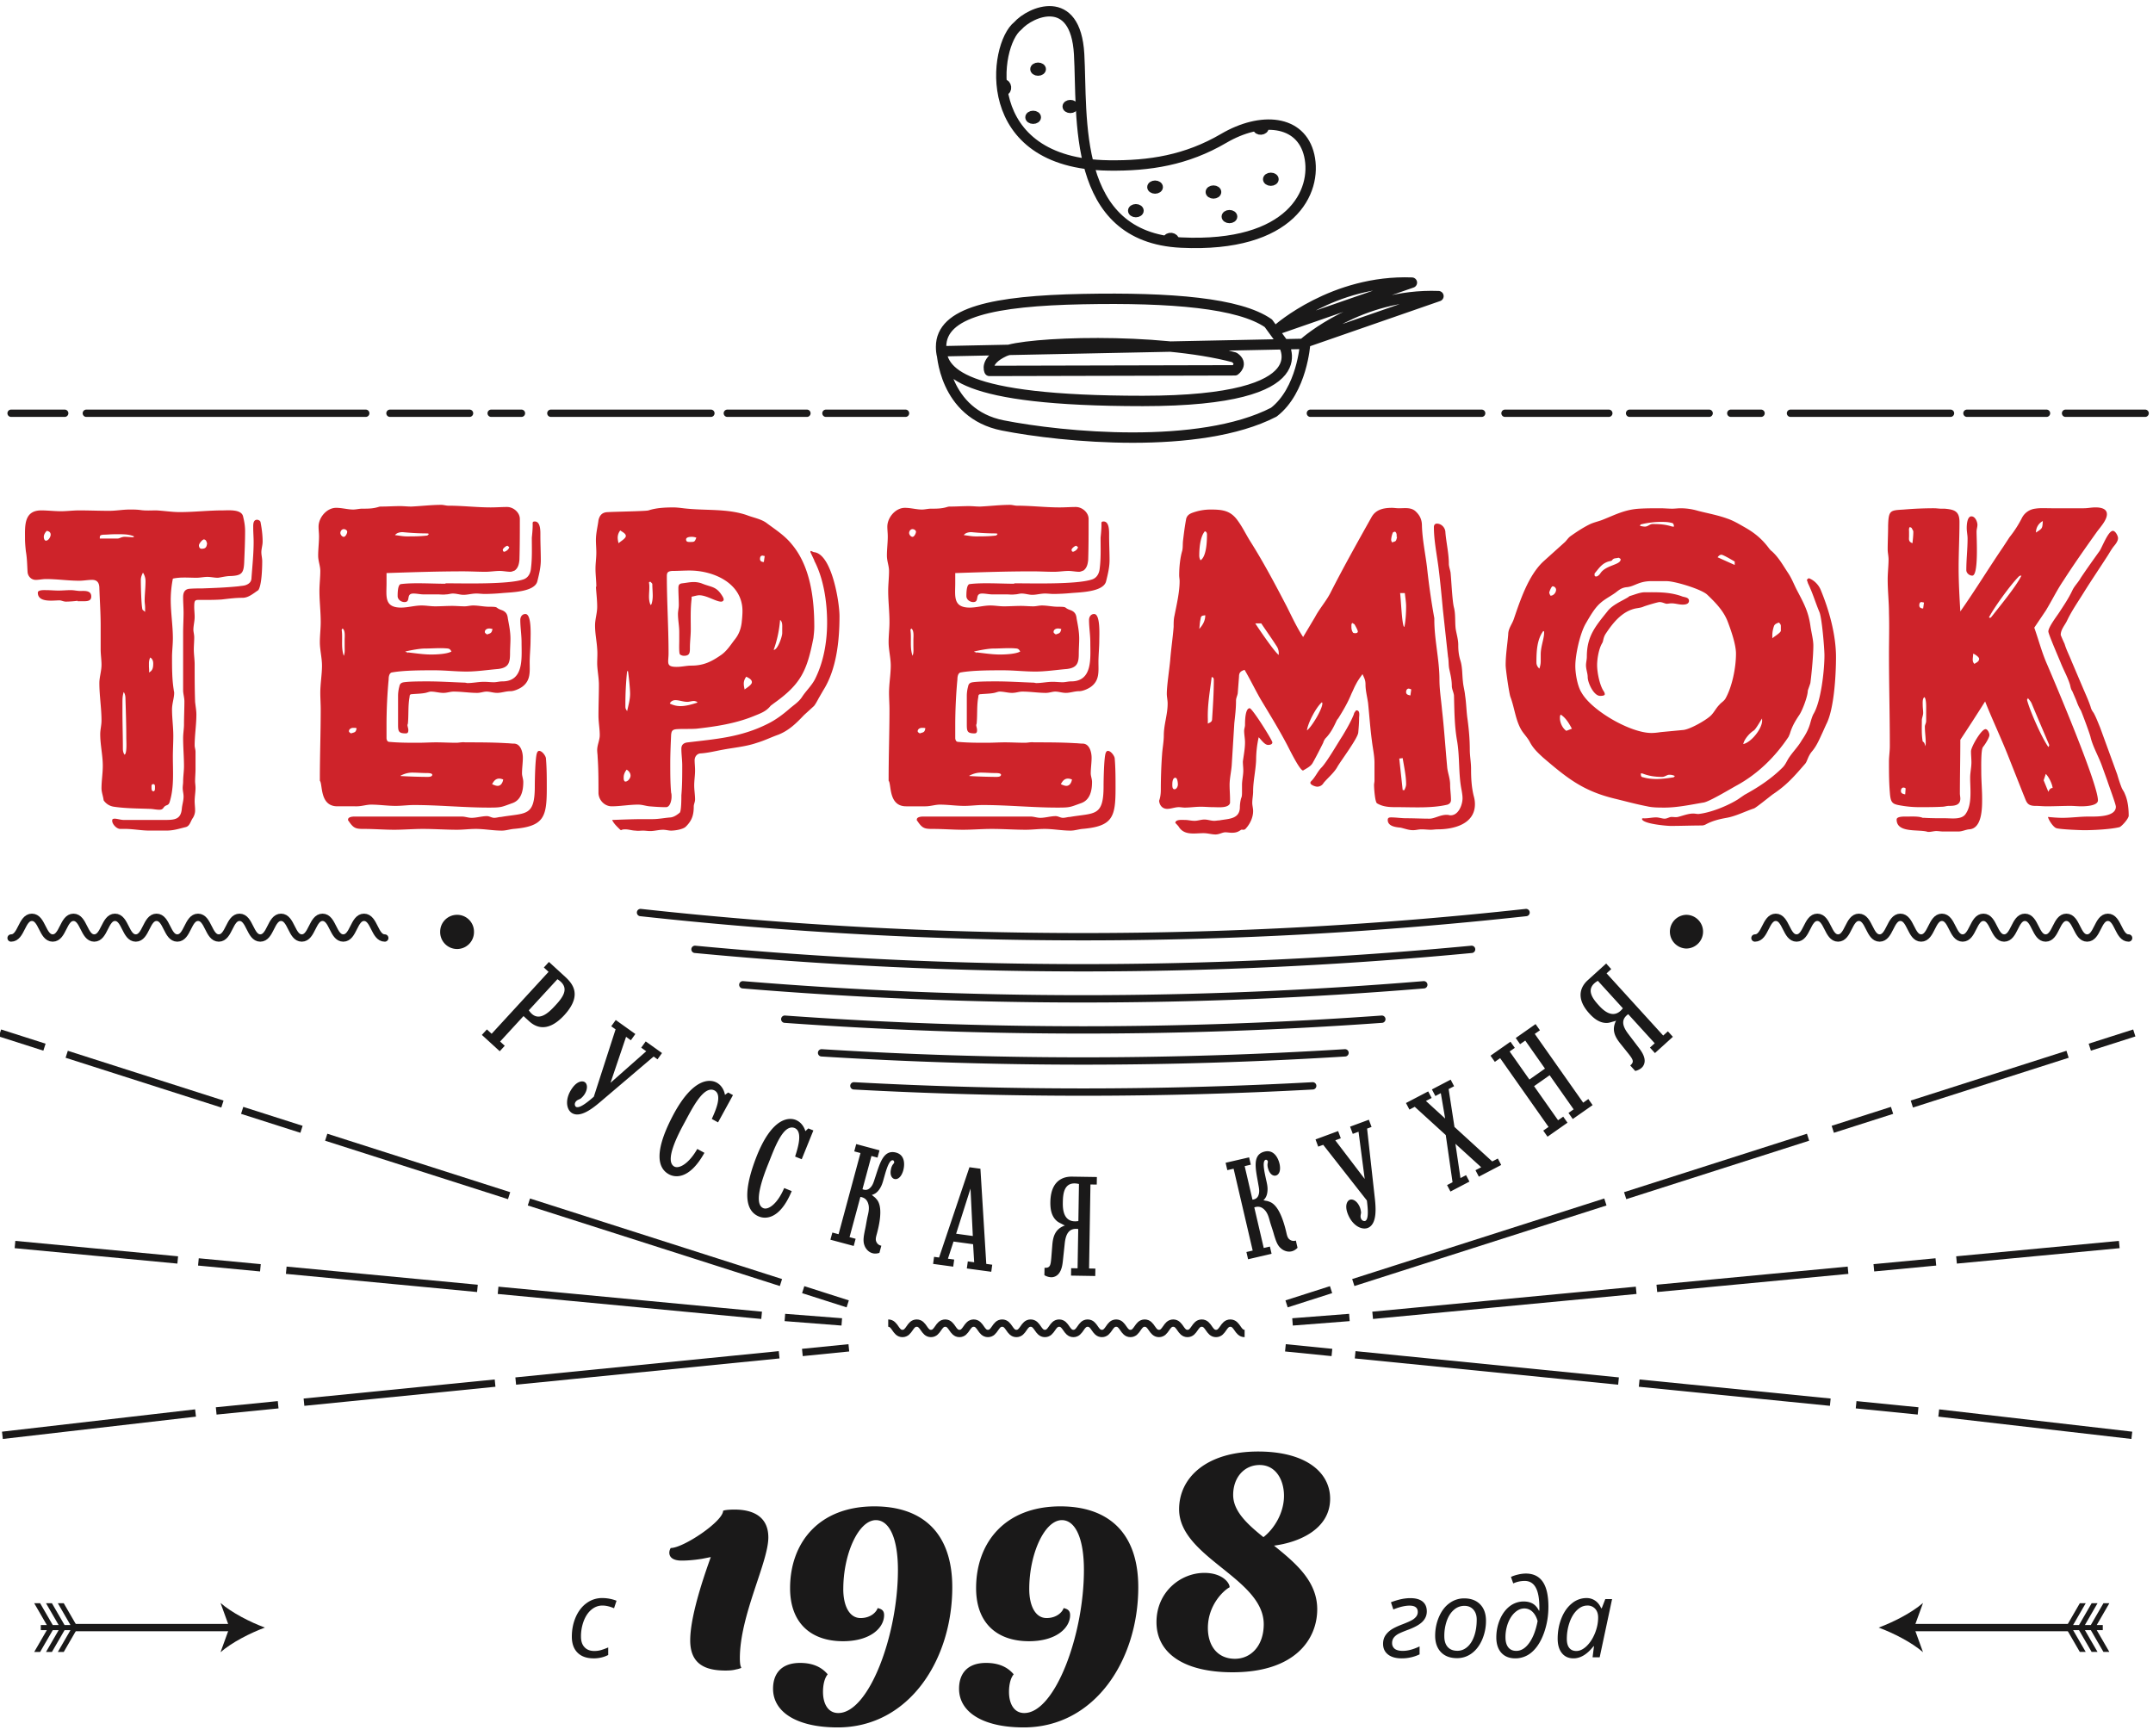
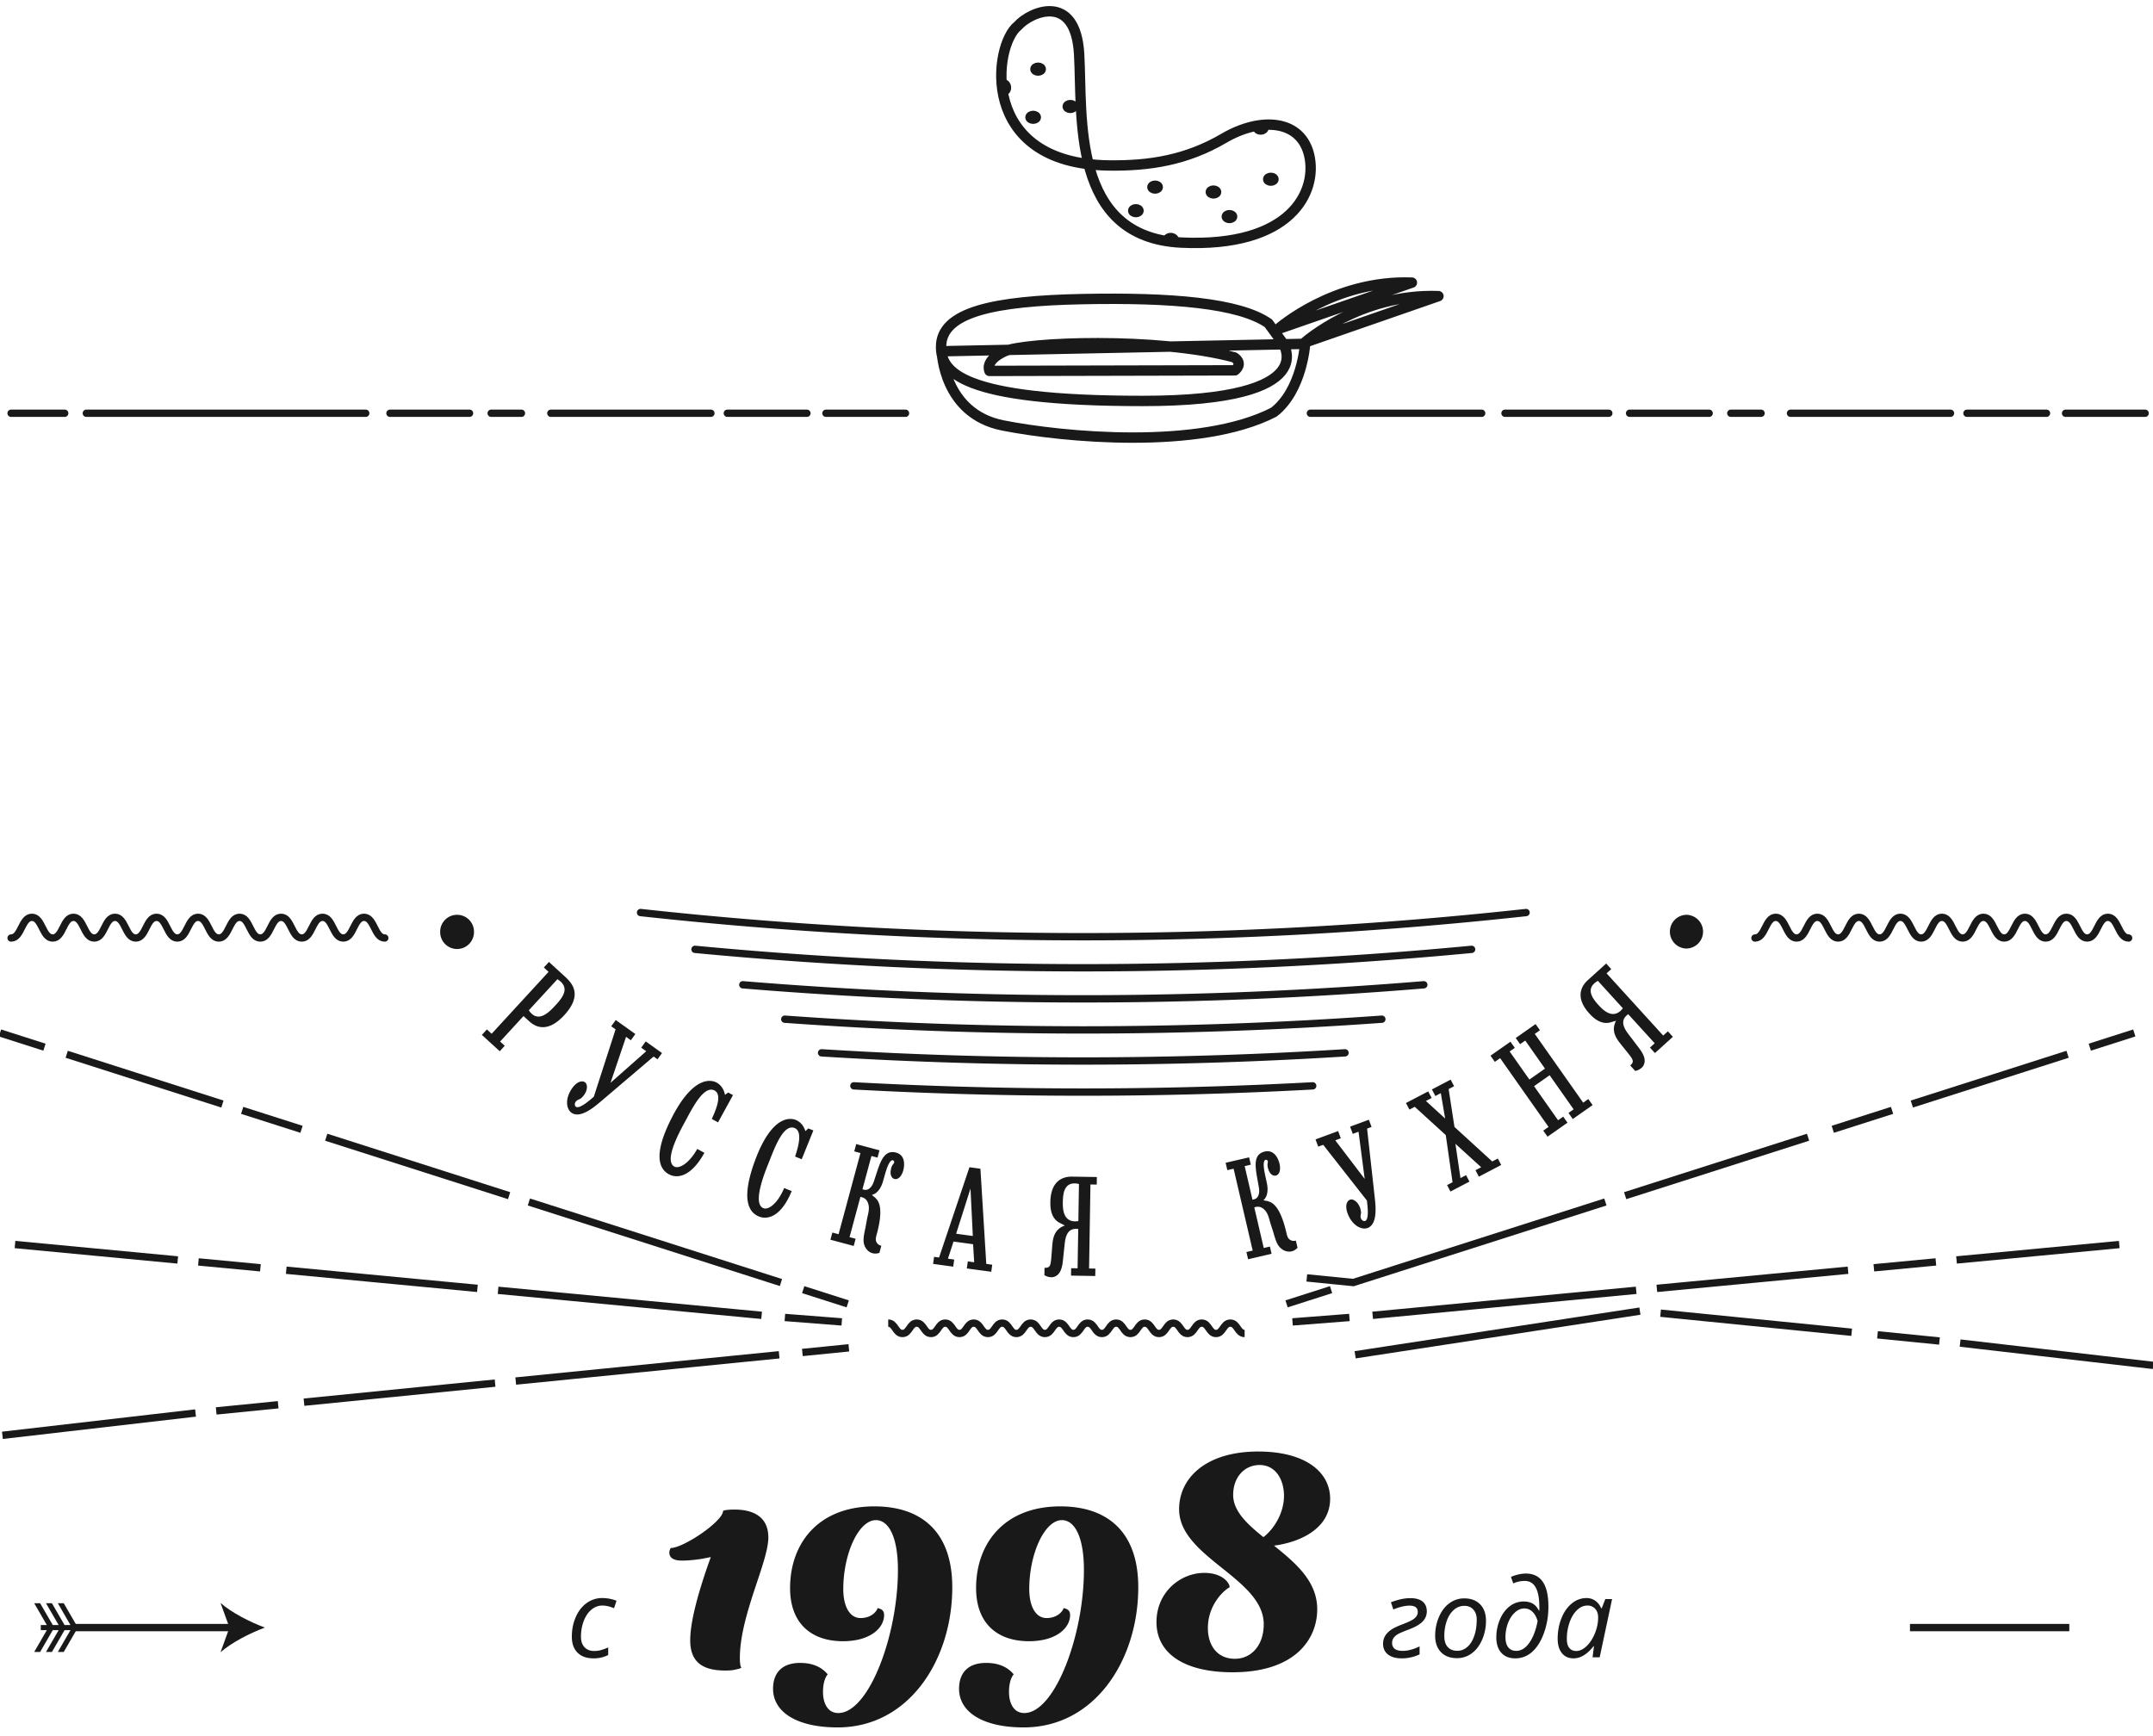
<svg xmlns="http://www.w3.org/2000/svg" width="191" height="154">
  <g fill="none" fill-rule="evenodd">
-     <path d="M18.105 47.856c-.152 0-.456.379-.456.529 0 .151.075.303.227.303.379 0 .456-.152.495-.492-.078-.152-.04-.266-.266-.34zM13.593 69.57c-.114 0-.152.076-.152.19v.075c0 .077 0 .19.038.303l.114.076c.153-.038.153-.153.153-.265 0-.152.037-.379-.153-.379zm-.265-11.235c-.077.15-.114.34-.114.528v.228c0 .19.037.379 0 .568.341-.151.379-.455.379-.796 0-.226-.077-.416-.265-.528zm-.645-7.528c-.114.226-.19.414-.19.68 0 .454.039 2.27.15 2.61l.23.19v-.38c0-.226-.04-.414-.04-.604 0-.567.077-1.136.077-1.74a1.37 1.37 0 0 0-.227-.756zm-1.554 11.16c0-.19-.039-.415-.154-.568-.112.34-.112.643-.112 1.022v.718c0 1.098.038 2.195.038 3.29 0 .19.038.38.151.53.228-.114.152-1.21.152-1.475 0-1.172-.038-2.345-.075-3.517zm12.056-12.976c0 .264.077.529.077.794 0 .604-.04 2.119-.344 2.573-.454.302-.872.68-1.402.68-.645 0-1.213.077-1.858.151-.568.038-1.138.038-1.744.038-.606 0-.683-.075-.683.642 0 .267.038.57.038.872 0 .378-.112.757-.112 1.135 0 .189.074.415.074.681 0 .34-.036.717-.036 1.06 0 .453.074.906.074 1.323 0 1.097 0 2.233.04 3.328.037.38.113.757.113 1.135 0 .91-.153 1.816-.153 2.724 0 .19.077.38.077.568v1.552c0 .34-.038.719-.038 1.059 0 .189.038.378.038.606 0 .377-.077.756-.077 1.173 0 .265.04.528.04.83 0 .227-.078.455-.191.645-.226.302-.265.756-.682.831-.605.153-1.061.302-1.706.302h-1.441c-.757 0-1.478-.15-2.199-.15h-.38c-.34.038-.757-.416-.757-.719 0-.037 0-.076.038-.15.038 0 .076-.04.151-.04.267 0 .568.114.833.114h3.64c.874 0 1.441-.037 1.517-1.022.04-.376.153-.68.153-1.058 0-.265-.077-.492-.077-.756 0-.19.038-.38.038-.57 0-.452.077-.906.077-1.361 0-.833-.077-1.664-.077-2.497 0-.416.077-.832.077-1.21 0-.68.036-1.36.036-2.042 0-.34-.113-.68-.113-.984V56.14c0-.604.039-1.174.039-1.778 0-.455-.04-.907-.04-1.362 0-.34.078-.68.494-.755.379-.038.797-.038 1.175-.038 1.1-.04 2.16-.077 3.261-.19.19-.038.455-.038.644-.113.303-.114.492-.304.492-.644.077-1.06.19-2.118.19-3.177 0-.417-.037-.834-.037-1.25 0-.226-.037-.719.342-.719.112 0 .264.077.302.19.114.57.19 1.174.19 1.74 0 .34-.113.644-.113.947zm-11.298-1.4c-.493-.228-1.177-.19-1.745-.19-.342 0-.644.038-.984.038-.228.039-.304.039-.304.265v.075h1.591c.153 0 .342-.15.607-.15.265 0 .53.037.797.037l.038-.076zm-7.735-.492c-.152.15-.266.34-.266.53 0 .112.04.339.191.339.228 0 .417-.339.417-.529 0-.225-.152-.302-.342-.34zm3.147 6.242h-.416v-.038a9.297 9.297 0 0 1-1.024.075c-.228 0-.418-.112-.57-.112-.567 0-1.933.227-1.933-.682 0-.265.57-.226.759-.226.34 0 .72.037 1.061.037.379 0 .72-.037 1.1-.037.302 0 .567.073.833.073.38 0 .988-.073.988.493 0 .454-.456.417-.798.417zm14.369-3.556c-.038 1.06-.19 1.286-1.252 1.324-.378 0-.947.151-1.1.151-.301 0-.607-.076-.907-.076-.342 0-.646.076-.987.076-.683 0-1.403-.076-2.086.076a9.967 9.967 0 0 0-.19 1.853c0 1.173.19 2.309.19 3.442 0 .568-.075 1.136-.075 1.666 0 .984 0 1.966.152 2.913 0 .076.038.15.038.265 0 .455-.19.946-.19 1.476 0 .754.114 1.549.114 2.345 0 .604-.04 1.247-.04 1.852 0 1.325.116 2.649-.263 3.937-.115.452-.304.265-.531.528-.115.19-.229.228-.42.228-.3 0-.566-.077-.87-.077-1.024-.038-2.122-.038-3.146-.189a1.315 1.315 0 0 1-.91-.567c-.037-.34-.19-.719-.19-1.059 0-.68.114-1.325.114-2.005 0-.945-.227-1.853-.227-2.8 0-.416.113-.794.113-1.21 0-1.098-.19-2.232-.19-3.33 0-.528.19-1.06.19-1.626 0-.455-.075-.908-.075-1.362v-2.118c0-1.098-.076-2.195-.115-3.291 0-.455-.152-.76-.644-.76-.378 0-.758.077-1.137.077-.986 0-1.973-.15-2.957-.15-.303 0-.607.074-.911.074-.379 0-.682-.303-.718-.68-.04-.605-.04-1.21-.153-1.854-.04-.378-.076-.756-.076-1.135 0-1.097-.115-2.496 1.442-2.496.567 0 1.175.074 1.741.074.532 0 1.064-.074 1.632-.074.872 0 1.743.038 2.653.038.607 0 1.214-.114 1.821-.114.303 0 .606 0 .91.038.492.076.984.038 1.439.038.72.038 1.404.151 2.086.151 1.288 0 2.54-.151 3.828-.151.493 0 1.594-.115 1.783.492.114.454.19.87.19 1.362 0 .869-.039 1.74-.076 2.648zm23.352-1.362c-.115 0-.418.228-.418.377l.038.114.075.038c.153 0 .456-.227.456-.416l-.152-.113zm-.722 20.655c-.34 0-.493.228-.643.492.15.076.34.153.491.153.304 0 .456-.303.494-.568-.114-.038-.226-.077-.342-.077zm-.871-13.316h-.037c-.19 0-.38.114-.38.303 0 .113.114.152.19.226.34-.113.416-.113.492-.49-.076 0-.152-.039-.265-.039zm-3.677 1.779c-.645-.077-1.44 0-2.086 0-.416 0-1.252.15-1.705.264l.037.038.151.039v.074l.04-.074c.643.074 1.401.188 2.045.188.494 0 1.404-.037 1.821-.265-.075-.113-.115-.227-.303-.264zm-1.859 11.047c-.454 0-.91-.04-1.326-.04-.379 0-.72.114-1.024.267v.036a48.82 48.82 0 0 0 2.35.077c.152 0 .456 0 .456-.19 0-.15-.38-.15-.456-.15zm9.1-9.836c0 .83.113 1.626-.682 2.194-.266.188-.722.378-1.024.378-.417 0-.798.15-1.177.15-.34 0-.643-.114-.945-.114-.266 0-.533.115-.835.115-.683 0-1.366-.115-2.085-.115-.305 0-.57.115-.91.115-.38 0-.721-.115-1.1-.115-.151 0-.304.077-.493.115-.379.077-.796.077-1.175.113-.19 0-.227.075-.227.227-.152.796-.077 1.588-.152 2.383l-.039.114c0 .151.077.303.077.454 0 .189-.038.302-.228.302-.644 0-.683-.189-.683-.793v-2.536c0-.264.04-.566.115-.833.038-.226.151-.34.416-.377.532-.075 1.554-.075 2.085-.075 1.1 0 2.237.075 3.337.113l.19.036c.493 0 .985-.112 1.479-.112.302 0 .605.038.87.038.267 0 .493-.075.759-.075 1.935 0 1.706-2.082 1.706-3.444 0-.68-.113-1.361-.113-2.006 0-.263.152-.528.455-.528.568 0 .455 1.929.455 2.345 0 .643-.076 1.288-.076 1.931zm.681-7.19c-.228.984-2.387.984-3.146 1.06a18.78 18.78 0 0 1-1.48.076c-.3 0-.53-.038-.794-.038-.379 0-.759.114-1.137.114-.303 0-.607-.114-.95-.114-.187 0-.377.076-.604.076-.228.038-.493 0-.722 0h-1.25c-.303 0-.608-.076-.91-.076-.72 0-.19.757-.796.757-.304 0-.607-.228-.607-.531 0-.226 0-.982.265-1.06 1.1-.15 2.806-.036 3.981-.036v-.038c1.667 0 5.535.113 6.9-.342.455-.15.645-.566.682-.982.114-.908.076-1.816.076-2.724.038-.378.076-.757.076-1.135 0-.19-.038-.302.188-.302.532 0 .495.909.495 1.248 0 .755.037 1.476.037 2.195 0 .605-.151 1.247-.304 1.852zm-9.743-4.236c-.72 0-1.478-.04-2.197-.112h-.04c-.226 0-.53.073-.645.264.342.037.685.112 1.026.112.606 0 1.213 0 1.818-.075a.287.287 0 0 0 .152-.152l-.114-.037zm-6.557 17.25h-.038c-.19 0-.38.115-.38.303 0 .076.113.152.19.189.34-.113.417-.074.493-.453-.076-.038-.153-.038-.265-.038zm14.178 8.968c-.341.037-.682.15-1.024.15-.795 0-1.554-.15-2.312-.15-.57 0-1.1.074-1.669.074-.984 0-2.009-.074-3.032-.074-.834 0-1.707.074-2.54.074-.873 0-1.784-.074-2.655-.074-.757 0-.946-.038-1.402-.72-.038 0-.038-.076-.038-.113 0-.229.378-.264.568-.264h9.516c.304 0 .57.113.873.113.455 0 .91-.151 1.366-.151.226 0 .415.151.642.151.229 0 .418-.078.607-.078 2.199-.377 2.994 0 2.994-2.723 0-.529.039-2.572.192-2.95.036-.114.113-.19.189-.19.265 0 .568.417.606.644.076.87.076 1.777.076 2.649 0 2.57-.228 3.404-2.957 3.632zM30.575 56.746c0-.227.075-.831-.19-.984l-.075.114c.113.755-.077 1.55.188 2.307.115-.265.077-.567.077-.87v-.567zm-.077-9.8c-.188 0-.304.19-.304.34 0 .153.153.343.304.343.152 0 .304-.303.304-.453 0-.115-.152-.23-.304-.23zm15.014 24.29c-1.062.377-.986.415-2.161.415-2.2 0-4.398-.227-6.635-.227-.53 0-1.061.076-1.63.076-.72 0-1.44-.112-2.16-.112-.417 0-.834.15-1.29.15H29.93c-1.592 0-1.288-1.968-1.555-2.269v-.152c0-2.08.077-4.123.077-6.166 0-.493-.037-.984-.037-1.476 0-.834.15-1.627.15-2.42 0-.683-.19-1.401-.19-2.082 0-.606.077-1.173.077-1.777 0-.947-.114-1.855-.114-2.765 0-.604.077-1.171.077-1.777 0-.453-.19-.869-.19-1.36 0-.57.076-1.136.076-1.704 0-.303-.04-.567-.04-.869 0-.796.72-1.665 1.557-1.665.529 0 1.023.151 1.516.151.265 0 .531-.076.795-.076.531 0 .948 0 1.44-.15.116-.038.19-.038.265-.038.57 0 1.102-.04 1.668-.04.304 0 .645.04.987.04.872-.04 1.782-.151 2.654-.151.228 0 .418.074.645.074 1.25 0 2.502.152 3.752.152.493 0 .986-.037 1.442-.037.568 0 1.135.49 1.135 1.059 0 1.209 0 2.46-.036 3.632-.038.378-.115.717-.418.946-.113.036-.264.113-.378.113-.303 0-.645-.077-.95-.077-.415 0-.833.077-1.288.077-.644 0-1.289-.04-1.932-.04-2.276 0-4.55.078-6.824.153v.908c0 1.134-.229 2.155 1.288 2.155.607 0 1.213-.187 1.819-.187.419 0 .796.075 1.214.075.493 0 .987-.038 1.516-.038.34 0 .722.038 1.101.038.228 0 .493-.075.758-.075.454 0 .948.112 1.403.112.945 0 .453.075 1.136.304.379.15.493.378.531.756.114.606.228 1.173.228 1.778 0 .416-.037.87-.037 1.286 0 .834-.115 1.287-1.062 1.4-.912.075-1.858.226-2.806.226s-1.897-.112-2.844-.112c-1.099 0-2.692 0-3.753.189-.265.038-.303.417-.303.604a44.304 44.304 0 0 0-.19 3.897v1.363c.037.225.114.302.302.302.836.075 1.669.075 2.504.075.53 0 1.062-.036 1.592-.036.607 0 1.175.036 1.78.036.267 0 .532-.075.798-.036 1.213 0 2.465 0 3.678.074.19 0 .416.037.643.037.607 0 .797.758.797 1.251 0 .453-.075.944-.075 1.398 0 .227.113.493.113.756 0 .72-.152 1.553-.91 1.855zm23.882-15.474c0-.226.038-.605-.19-.758-.074.91-.265 1.817-.568 2.65.341.038.758-1.174.758-1.476v-.416zM67.84 49.33c-.076 0-.151-.035-.19-.035-.187 0-.226.15-.226.302 0 .19.151.265.34.265l.076-.532zm-1.63 10.708a.951.951 0 0 0-.226.643c0 .153.036.302.074.493.19-.153.645-.417.645-.644 0-.266-.303-.379-.492-.492zM61.434 47.63h-.114c-.152 0-.455.037-.455.227 0 .188.112.227.303.227.455 0 .455 0 .607-.38a1.113 1.113 0 0 0-.341-.074zm2.54 5.75c-.455 0-1.29-.567-1.934-.567-.19 0-.417.074-.606.112-.114 0-.076.114-.076.191-.116.907-.077 1.815-.077 2.723 0 .529-.076 1.097-.076 1.626 0 .418 0 .719-.53.719a.605.605 0 0 1-.342-.113c-.114-.075-.075-.945-.075-1.173v-.832c0-.53-.113-1.06-.113-1.589 0-.264.074-.53.074-.795 0-.492-.037-.983-.037-1.474 0-.266.037-.417.342-.455.34-.037.681-.113 1.022-.113.229 0 .456.037.683.113.91.378 1.328.227 1.897 1.21.036.076.074.153.074.227 0 .114-.113.19-.227.19zm-2.124 8.89c-.114-.037-.189-.075-.304-.075-.188 0-.378.074-.569.074-.377 0-.72-.15-1.06-.15-.227 0-.417.114-.494.303.305.15.607.226.95.226.492 0 .985-.15 1.477-.303v-.076zm-.682-11.651c-.494 0-1.023.036-1.555.036-.34.037-.455.115-.455.455 0 2.27.152 4.578.152 6.847 0 .834-.265 1.21.72 1.21.455 0 .873-.112 1.29-.112 1.098 0 1.782-.342 2.653-.945.494-.342.833-.872 1.176-1.327.379-.452.567-.944.644-1.512.038-.34.074-.72.074-1.058 0-2.46-2.539-3.594-4.7-3.594zm-3.298 1.209c0-.075-.152-.188-.19-.227l-.113.076c.038.15.038.303.038.454 0 .53-.115 1.06.113 1.55l.076-.075c.076-.227.112-.49.112-.754 0-.342-.036-.684-.036-1.024zm-2.16 7.717h-.078a28.688 28.688 0 0 0-.151 3.103c0 .266.039.227.151.455.115-.531.266-1.023.266-1.55 0-.418-.113-1.553-.189-2.008zm-.116 8.74c-.151.19-.265.416-.265.682v.112c0 .077.038.264.152.264.228 0 .457-.302.457-.527 0-.227-.153-.417-.344-.53zm-.568-21.223a1.026 1.026 0 0 0-.228.643c0 .152.038.34.077.492.151-.152.645-.417.645-.645 0-.225-.343-.375-.494-.49zm18.007 14.187l-.416.72c-.076.15-.303.565-.418.68l-.87.793c-.683.719-1.327 1.362-2.276 1.74-.645.228-1.252.53-1.896.72-.985.34-1.97.416-2.995.606-.643.113-1.364.303-2.047.338-.301.039-.492.303-.492.607 0 .264.038.567.038.908 0 .455-.075.87-.075 1.324 0 .415.075.832.075 1.249 0 .225-.115.417-.115.604 0 .757-.151 1.25-.681 1.779-.228.265-.986.377-1.327.377-.228 0-.455-.075-.72-.075-.38 0-.759.114-1.139.114-.226 0-.417-.039-.643-.039-.229 0-.418.04-.645 0-.303 0-.606-.112-.91-.112-.114 0-.265 0-.379.075l-.076-.038c-.265-.265-.568-.529-.72-.87.948-.037 1.895-.075 2.804-.075h.796c.532 0 1.063-.113 1.594-.152.303-.039.567-.227.797-.416.15-.113.15-1.287.15-1.551.077-.87.077-1.74.077-2.649 0-.49-.077-.983-.077-1.476 0-.376.227-.529.57-.565 2.54-.304 4.738-.455 7.127-1.666.68-.34 1.288-.795 1.858-1.285.379-.342.834-.607 1.137-1.06.34-.53.833-.985 1.137-1.55.795-1.55 1.1-3.368 1.1-5.07 0-1.816-.305-3.897-1.139-5.487v-.036c-.038-.077-.34-.72-.34-.72v-.076l.037-.037c.114.037.229.114.303.114 1.556.188 2.238 4.426 2.238 5.674 0 2.194-.267 4.728-1.442 6.583zm-.87-4.653c-.57 2.913-1.1 4.085-3.489 5.788l-.303.228c-.419.528-.908.679-1.554.944-1.592.643-3.336.908-5.042 1.097-.57.04-1.138 0-1.745.04-.377.036-.454.15-.492.49-.038.87-.077 1.702-.077 2.534 0 .872 0 1.74.077 2.611.038.113.038.227.038.378 0 .266-.115.908-.493.908-.494 0-1.024-.038-1.478-.076-.343-.037-.644-.15-.987-.15-.797 0-1.592.15-2.351.15-.643 0-1.174-.566-1.174-1.21 0-1.058 0-2.12-.076-3.179 0-.188-.038-.376-.038-.605 0-.452.227-.87.227-1.324 0-.567-.113-1.132-.113-1.74 0-.908.038-1.816.038-2.723 0-.644-.152-1.325-.152-1.93 0-.418.038-.83 0-1.248-.039-.681-.19-1.361-.19-2.08 0-.568.19-1.098.19-1.666 0-.566-.077-1.21-.113-1.777h.036c0-.53-.074-1.06-.074-1.59 0-.492.074-.945.074-1.438 0-.376-.036-.757-.036-1.097 0-.643.151-1.171.227-1.777.113-.492.379-.719.87-.719.532-.038 3.299-.077 3.565-.151.684-.227 1.479-.265 2.2-.265.302 0 .605.038.91.076 1.894.227 3.829 0 5.61.606.569.225 1.29.34 1.781.718.759.566 1.593 1.097 2.199 1.852 1.668 1.967 2.01 4.845 2.01 7.341 0 .34-.039.644-.075.984zm23.312-8.173c-.113 0-.417.228-.417.377l.039.114.075.038c.152 0 .456-.227.456-.416l-.153-.113zm-.72 20.655c-.342 0-.494.228-.644.492.15.076.34.153.492.153.304 0 .455-.303.494-.568-.115-.038-.229-.077-.342-.077zm-.872-13.316h-.037c-.19 0-.38.114-.38.303 0 .113.114.152.19.226.34-.113.417-.113.493-.49-.076 0-.153-.039-.266-.039zm-3.678 1.779c-.645-.077-1.441 0-2.085 0-.418 0-1.25.15-1.705.264l.038.038.151.039v.074l.038-.074c.645.074 1.402.188 2.047.188.493 0 1.404-.037 1.82-.265-.077-.113-.115-.227-.304-.264zm-1.856 11.047c-.456 0-.91-.04-1.328-.04-.379 0-.72.114-1.024.267v.036a48.82 48.82 0 0 0 2.352.077c.151 0 .454 0 .454-.19 0-.15-.378-.15-.454-.15zm9.098-9.836c0 .83.113 1.626-.683 2.194-.265.188-.722.378-1.024.378-.416 0-.795.15-1.176.15-.34 0-.642-.114-.946-.114-.267 0-.53.115-.835.115-.681 0-1.365-.115-2.086-.115-.303 0-.566.115-.91.115-.377 0-.72-.115-1.098-.115-.152 0-.303.077-.49.115-.383.077-.798.077-1.178.113-.19 0-.227.075-.227.227-.152.796-.075 1.588-.152 2.383l-.038.114c0 .151.075.303.075.454 0 .189-.037.302-.226.302-.645 0-.684-.189-.684-.793v-2.536c0-.264.039-.566.116-.833.037-.226.15-.34.416-.377.53-.075 1.554-.075 2.085-.075 1.1 0 2.237.075 3.335.113l.19.036c.494 0 .986-.112 1.48-.112.304 0 .605.038.87.038.267 0 .494-.075.759-.075 1.934 0 1.706-2.082 1.706-3.444 0-.68-.114-1.361-.114-2.006 0-.263.152-.528.455-.528.57 0 .454 1.929.454 2.345 0 .643-.074 1.288-.074 1.931zm.681-7.19c-.226.984-2.388.984-3.146 1.06a18.72 18.72 0 0 1-1.478.076c-.304 0-.531-.038-.796-.038-.38 0-.759.114-1.137.114-.303 0-.607-.114-.948-.114-.19 0-.38.076-.607.076-.229.038-.493 0-.72 0h-1.252c-.301 0-.604-.076-.91-.076-.719 0-.188.757-.795.757-.304 0-.607-.228-.607-.531 0-.226 0-.982.265-1.06 1.098-.15 2.806-.036 3.982-.036v-.038c1.667 0 5.534.113 6.9-.342.453-.15.642-.566.681-.982.114-.908.077-1.816.077-2.724.037-.378.076-.757.076-1.135 0-.19-.04-.302.19-.302.53 0 .49.909.49 1.248 0 .755.04 1.476.04 2.195 0 .605-.153 1.247-.305 1.852zm-9.742-4.236c-.72 0-1.479-.04-2.2-.112h-.037c-.227 0-.532.073-.644.264.34.037.682.112 1.022.112.607 0 1.216 0 1.822-.075a.287.287 0 0 0 .151-.152l-.114-.037zm-6.559 17.25h-.037c-.19 0-.38.115-.38.303 0 .076.115.152.19.189.341-.113.417-.074.494-.453-.077-.038-.153-.038-.267-.038zm14.178 8.968c-.34.037-.681.15-1.023.15-.796 0-1.554-.15-2.312-.15-.568 0-1.1.074-1.667.074-.987 0-2.01-.074-3.034-.074-.835 0-1.705.074-2.54.074-.872 0-1.782-.074-2.654-.074-.758 0-.948-.038-1.402-.72-.039 0-.039-.076-.039-.113 0-.229.38-.264.568-.264h9.516c.303 0 .57.113.873.113.453 0 .909-.151 1.364-.151.228 0 .418.151.645.151.228 0 .417-.078.607-.078 2.199-.377 2.995 0 2.995-2.723 0-.529.038-2.572.188-2.95.038-.114.115-.19.19-.19.266 0 .569.417.608.644.076.87.076 1.777.076 2.649 0 2.57-.228 3.404-2.959 3.632zM81.031 56.746c0-.227.076-.831-.19-.984l-.075.114c.114.755-.076 1.55.19 2.307.113-.265.075-.567.075-.87v-.567zm-.076-9.8c-.189 0-.303.19-.303.34 0 .153.15.343.303.343.152 0 .305-.303.305-.453 0-.115-.153-.23-.305-.23zm15.014 24.29c-1.062.377-.987.415-2.162.415-2.199 0-4.397-.227-6.633-.227-.532 0-1.062.076-1.632.076-.72 0-1.44-.112-2.16-.112-.419 0-.834.15-1.288.15h-1.707c-1.592 0-1.29-1.968-1.554-2.269v-.152c0-2.08.075-4.123.075-6.166 0-.493-.039-.984-.039-1.476 0-.834.153-1.627.153-2.42 0-.683-.19-1.401-.19-2.082 0-.606.076-1.173.076-1.777 0-.947-.113-1.855-.113-2.765 0-.604.074-1.171.074-1.777 0-.453-.188-.869-.188-1.36 0-.57.076-1.136.076-1.704 0-.303-.038-.567-.038-.869 0-.796.72-1.665 1.554-1.665.53 0 1.023.151 1.517.151.265 0 .53-.076.796-.076.53 0 .948 0 1.44-.15.112-.038.19-.038.265-.038.57 0 1.1-.04 1.668-.04.305 0 .645.04.987.04.87-.04 1.781-.151 2.652-.151.228 0 .418.074.645.074 1.252 0 2.501.152 3.753.152.495 0 .986-.037 1.442-.037.567 0 1.137.49 1.137 1.059 0 1.209 0 2.46-.038 3.632-.038.378-.113.717-.417.946-.115.036-.266.113-.38.113-.302 0-.643-.077-.947-.077-.417 0-.835.077-1.289.077-.645 0-1.29-.04-1.933-.04-2.276 0-4.55.078-6.827.153v.908c0 1.134-.225 2.155 1.291 2.155.607 0 1.213-.187 1.82-.187.417 0 .796.075 1.213.075.492 0 .986-.038 1.517-.038.34 0 .72.038 1.098.038.228 0 .493-.075.758-.075.456 0 .95.112 1.405.112.947 0 .454.075 1.136.304.38.15.493.378.531.756.115.606.227 1.173.227 1.778 0 .416-.037.87-.037 1.286 0 .834-.114 1.287-1.062 1.4-.91.075-1.858.226-2.804.226-.948 0-1.897-.112-2.845-.112-1.1 0-2.69 0-3.752.189-.267.038-.304.417-.304.604a44.786 44.786 0 0 0-.192 3.897v1.363c.04.225.116.302.306.302.835.075 1.67.075 2.5.075.532 0 1.062-.036 1.594-.036.607 0 1.176.036 1.782.036.265 0 .53-.075.795-.036 1.214 0 2.465 0 3.679.074.189 0 .416.037.642.037.61 0 .798.758.798 1.251 0 .453-.076.944-.076 1.398 0 .227.115.493.115.756 0 .72-.153 1.553-.91 1.855zm29.228-10.063a.53.53 0 0 0-.229-.077c-.151 0-.227.152-.227.303 0 .226.19.264.38.303l.076-.53zm-.57-8.552h-.418c.077.568.154 2.726.343 2.99h.038c.113-.53.151-1.25.151-1.816 0-.378-.075-.795-.113-1.174zm-.19 14.642l-.303.037.303 2.8h.153c.076-.188.151-.34.151-.53 0-.755-.19-1.59-.304-2.307zm-.53-19.748c0-.114-.037-.301-.151-.34a.295.295 0 0 0-.189.074 1.968 1.968 0 0 0-.152.643c0 .076.038.152.076.228.38-.114.34-.076.454-.49-.075.036-.038-.079-.038-.115zm3.639 26.066c-.228 0-.416.037-.606.037-.264 0-.53-.037-.833-.037-.265 0-.494.075-.757.075-.382 0-.76-.15-1.102-.226-.417-.039-1.136-.114-1.136-.682 0-.188.112-.227.303-.227.416 0 .91.076 1.364.076.682 0 1.366.037 2.047.037.418 0 .948-.34 1.48-.34.075 0 .19 0 .302.038.759.077 1.139-.908 1.139-1.514 0-.226-.04-.452-.077-.68-.303-1.476-.152-2.99-.417-4.464-.228-1.324-.228-2.649-.266-3.972-.037-.303-.19-.568-.19-.834 0-.529-.112-.984-.228-1.511-.073-.342-.037-.72-.112-1.097l-.457-4.2c-.111-1.21-.226-2.42-.376-3.632-.152-1.21-.418-2.46-.418-3.67 0-.151.076-.301.266-.301.417 0 .756.376.756.792.077.91.304 1.855.304 2.763 0 .266.114.529.153.795.076.755.15 2.534.302 3.1.153.607.076 1.289.153 1.893.075.455.227.946.227 1.4 0 .492.038.909.189 1.4.19.604.151 1.248.227 1.891.038.415.152.795.19 1.21.114.72.114 1.477.228 2.194.113.87.19 1.74.19 2.612 0 .567.112 1.134.112 1.7 0 .833.039 1.59.228 2.385.076.264.115.493.115.758 0 1.777-1.896 2.231-3.3 2.231zm-7.391-18.197l-.19-.114c-.076.077-.076.151-.076.266v.113c0 .151.039.339.151.491.075.038.153.038.19.038.113 0 .228-.038.228-.152 0-.111-.229-.528-.303-.642zm.34 9.61c-.037.49-1.478 2.42-1.82 2.987-.302.568-.833.985-1.251 1.476a.652.652 0 0 1-.57.34c-.15 0-.606-.151-.606-.34 0-.077.04-.115.078-.151.377-.378.568-.87.909-1.21.454-.455 1.44-2.158 1.857-2.8.342-.568.72-1.21.986-1.855.037-.073.037-.188.115-.263.036-.04.074-.153.15-.153.34 0 .227.493.227.68 0 .455-.038.872-.074 1.289zm-3.224-2.688c-.529.455-1.25 1.854-1.326 2.497.417-.303 1.366-1.89 1.366-2.382 0-.038 0-.077-.04-.115zm-3.828-4.31a1.12 1.12 0 0 0-.151-.608c-.456-.718-.948-1.4-1.404-2.082h-.53c.342.532 1.707 2.537 2.085 2.803v-.114zm-5.952 2.08c-.152 1.248-.378 2.457-.34 3.707v.415c.227-.111.38-.153.38-.415.074-1.136.151-2.308.151-3.444 0-.15-.04-.263-.19-.263zm-.985-5.146c-.076.302-.076.606-.114.87.303-.341.532-.719.532-1.211-.303.039-.38.039-.418.34zm.38-7.793c-.418.492-.494 1.514-.494 2.157 0 .15.038.302.114.416.53-.342.569-1.704.569-2.271 0-.152-.04-.263-.19-.302zm5.61 18.954c-.303 0-.608-.455-.833-.682a9.393 9.393 0 0 0-.229 2.043c-.038.908-.265 1.854-.265 2.762 0 .34-.076.681-.076 1.021 0 .226.076.491.076.72 0 .566-.266 1.134-.644 1.55-.152.188-.302.076-.419.113-.265.19-.454.266-.834.266-.19 0-.378-.04-.568-.04-.265 0-.53.192-.872.192-.34 0-.681-.115-1.061-.115-.797 0-1.705.226-2.199-.568-.036-.075-.303-.34-.303-.34 0-.34.644-.265.872-.265.266 0 .53.076.833.076.303 0 .57-.113.874-.113.303 0 .568.113.872.113.151 0 .303-.037.454-.037.759-.153 1.782-.076 1.82-1.136 0-.263.038-.566.112-.833.077-.15.077-.34.077-.566v-.606c0-.416.114-.87.114-1.286 0-.265-.038-.529-.038-.796.076-.565.19-1.135.19-1.7 0-.341-.076-.683-.076-1.023 0-.189.077-.341.077-.529 0-.267 0-1.476.415-1.476.228 0 2.01 2.838 2.01 3.028 0 .189-.228.227-.378.227zm-8.227 2.914c-.228 0-.266.375-.266.527 0 .114-.038.493.19.493.191 0 .302-.266.302-.417 0-.151-.037-.603-.226-.603zm24.15 2.383c-1.402.338-3.033.225-4.437.225-.643 0-1.25 0-1.82-.34-.187-.115-.265-1.361-.265-1.627 0-.114.039-.266.039-.377v-1.59c0-.643-.152-1.286-.227-1.93-.152-1.134-.228-2.27-.341-3.366-.077-.568-.229-1.097-.229-1.665 0-.379-.112-.568-.265-.907-.19.265-.416.567-.568.87-.151.265-.266.567-.417.87-.304.755-.721 1.474-1.175 2.193-.077.077-.114.151-.153.228-.265.567-.53 1.096-.986 1.55-.075.114-.151.226-.188.378-.304.607-.607 1.21-.949 1.816-.19.303-.53.454-.833.644-.303.038-1.365-2.194-1.479-2.385-.72-1.36-1.517-2.646-2.312-3.971-.495-.87-.911-1.74-1.402-2.573-.342.113-.494.228-.494.606l-.114 1.476c-.037.226-.152.417-.152.643 0 .718-.074 1.285-.151 2.004l-.229 3.706c-.036.57-.19 1.174-.19 1.78 0 .415.039.87.039 1.287v.302c-.113.491-1.062.378-1.478.378-.379 0-.757-.038-1.1-.038-.492 0-.985.076-1.44.076-.19 0-.34-.038-.53-.038-.343 0-.683.151-1.024.151-.418 0-.682-.303-.72-.718.113-.303.152-.643.152-.985 0-1.02.036-2.117.112-3.14.038-.566.153-1.134.153-1.663 0-.983.34-1.855.34-2.837 0-.304-.074-.567-.074-.87 0-.718.226-2.158.302-2.99.076-.983.227-1.966.304-2.95 0-.341 0-.681.074-.983.192-.985.456-2.082.456-3.066 0-.187-.038-.341-.038-.529 0-.68.076-1.513.266-2.156.075-.302.037-.607.075-.909.077-.642.151-1.247.265-1.854.038-.302.228-.491.531-.606a4.657 4.657 0 0 1 1.63-.3c1.062 0 1.784.075 2.427.983.419.568.721 1.21 1.099 1.815 1.176 1.855 2.237 3.859 3.261 5.826.456.909.872 1.817 1.441 2.687l1.06-1.778c.38-.72.95-1.363 1.33-2.08 1.173-2.308 2.424-4.54 3.676-6.774.378-.68 1.061-.83 1.82-.83.189 0 .38.037.607.037.568 0 1.135-.113 1.553.34.342.341.494.72.494 1.21.038 1.248.303 2.46.454 3.71a61.25 61.25 0 0 0 .645 4.498v.152c0 1.742.454 3.557.454 5.26 0 .946.15 1.815.229 2.723.189 1.665.301 3.368.454 5.032.038.53.265 1.021.265 1.589 0 .453.076.908.076 1.363 0 .226-.114.34-.303.417zm29.567-15.852c0-.115-.073-.23-.189-.304-.15.074-.34.115-.416.304a2.509 2.509 0 0 0-.152.906v.19c.152-.152.757-.492.757-.68v-.416zm-1.667 8.208c-.151.228-.531.908-.72 1.06-.379.227-.872.794-.947 1.211.72-.151 1.744-1.438 1.667-2.157v-.114zm-2.425-13.921c-.191-.113-1.025-.606-1.175-.606-.152 0-.265.112-.342.227l1.517.681v-.302zm8.112 14.452l-.34.756c-.266.567-.494 1.135-.91 1.626-.38.454-.417.872-.606 1.097-.987 1.136-1.631 1.892-2.884 2.724-.303.227-1.515 1.212-1.666 1.248-.797.266-1.594.683-2.427.834-.644.113-1.252.264-1.82.567a.741.741 0 0 1-.379.112c-.91 0-1.857.039-2.767.039-.341 0-2.579-.189-2.54-.644l.075-.037c.379.037.796-.076 1.176-.076.266 0 .53.113.757.113.228 0 .418-.152.606-.152.19 0 .381.039.57 0 .455-.112.91-.302 1.365-.302.151 0 .303.039.454.039 1.1-.114 2.58-.72 3.489-1.286l.607-.417c1.25-.681 2.387-1.438 3.373-2.42.229-.23.342-.493.494-.757.377-.606.87-1.06 1.212-1.665.342-.493.607-.983.759-1.552.076-.264.151-.529.264-.754.682-1.1.985-3.898.985-5.222 0-.605-.226-3.367-.453-3.86-.378-.908-.57-1.626-1.024-2.571 0-.076-.076-.19-.076-.267 0-.038.115-.112.152-.15.455.15.871.567 1.062 1.021.758 1.817 1.364 4.011 1.364 5.978 0 1.476-.15 4.616-.872 5.978zm-13.42 4.576a1.05 1.05 0 0 0-.493-.113c-.227 0-.38.19-.645.19-.607 0-1.176-.077-1.743-.304h-.152c.037.227 0 .304.227.342.38.112.796.15 1.176.15.492 0 1.024-.076 1.516-.15l.113-.115zm-.341-22.472c-.303-.075-.606-.075-.871-.075-.609 0-1.214.075-1.821.226l-.076.114c.113.038.303.077.455.077.266 0 .417-.228.683-.228.643 0 1.136.037 1.743.228h.152c-.038-.228-.038-.303-.265-.342zm-4.664 3.103c-.227.077-.416 0-.568.228a.3.3 0 0 1-.19.075c-.682.15-.948.604-1.364 1.097v.114c0 .113.036.15.15.15.152 0 .342-.226.38-.302.493-.719 1.783-.719 1.783-1.211 0-.074-.115-.113-.19-.151zm5.688 4.16c-.343 0-.645-.113-.988-.113-.15 0-.301.038-.415.038-.153 0-.38-.15-.645-.15-.151 0-1.289.34-1.441.415-.265.113-.568.113-.834.19-1.1.302-1.858 1.248-2.464 2.156-.266.379-.228.681-.34.871-.305.492-.455 1.398-.455 1.966 0 .644.227 1.818.607 2.345.037.077.074.153.074.228 0 .151-.302.151-.417.151-.568 0-1.1-1.172-1.1-1.663 0-.342-.151-.683-.151-1.06 0-.226.075-.493.075-.756 0-1.78.72-2.649 1.82-4.011.418-.568 1.251-.908 1.82-1.249l.152-.114c.416-.112.91-.34 1.365-.34 1.138 0 2.122-.037 3.223.34.227.114.681.077.681.417 0 .302-.34.34-.567.34zm4.019 1.554c-.343-.947-1.063-1.703-1.821-2.422-.493-.493-2.882-1.212-3.601-1.212h-1.214c-1.25-.038-1.592.455-2.313.532-.456.036-.682.225-1.023.49-.417.302-.948.568-1.326.909-.531.452-.95 1.209-1.327 1.854-.494.87-.91 2.723-.91 3.744 0 .682.19 1.815.567 2.384.911 1.588 4.323 3.556 6.18 3.556.305 0 .57-.037.836-.076l2.008-.19c.606-.074 1.858-.793 2.312-1.172.38-.303.532-.719.873-1.06.152-.19.378-.301.53-.53.606-1.057.947-2.76.947-4.008 0-.796-.417-2.007-.718-2.8zm-13.839 9.456c-.265-.492-.53-.947-.987-1.249-.075.077-.075.19-.075.302 0 .417.228.91.57 1.136l.492-.189zm-1.706-12.635c-.115 0-.303.492-.303.567 0 .037.076.228.114.267.265 0 .492-.267.492-.532a.324.324 0 0 0-.303-.302zm-.76 4.009l-.074-.038c-.568.758-.606 1.855-.606 2.764a.68.68 0 0 0 .264.566c.077-.264.115-.416.115-.68v-.568c0-.718.301-1.4.301-1.93v-.114zm23.62 4.577c-.037.153-.227.645-.227.683 0 .491-.493 1.777-.758 2.155-.38.568-.645 1.022-.834 1.666l-.114.264c-1.212 1.816-2.767 3.329-4.664 4.352-.607.338-2.311 1.362-2.842 1.474-1.137.19-2.35.454-3.489.454-.49 0-1.099 0-1.554-.114-.986-.187-1.934-.452-2.88-.68-2.806-.681-4.21-1.817-6.332-3.63-.456-.417-.871-.798-1.175-1.363-.19-.38-.494-.683-.72-1.023-.57-.907-.646-2.042-1.024-3.026-.114-.34-.417-2.422-.417-2.8 0-.945.152-1.816.227-2.724 0-.529.341-.907.494-1.361.568-1.664 1.288-3.859 2.615-5.107l1.932-1.74c.153-.153.266-.342.456-.493.53-.376 1.101-.757 1.706-1.06.38-.188.796-.263 1.176-.416 1.137-.453 1.97-.907 3.26-.983.607-.037 1.213-.037 1.857-.037.343 0 .72.037 1.062.037.227 0 .494-.037.72-.037a5.48 5.48 0 0 1 1.554.227c.874.226 1.745.379 2.579.681.568.189 1.061.491 1.592.792.873.493 1.554 1.062 2.16 1.894.077.075.115.151.19.19.644.566 1.024 1.285 1.48 1.966.304.454.493.946.719 1.4.608 1.173 1.063 1.93 1.252 3.254.076.567.264 1.248.264 1.776 0 .872-.15 2.46-.264 3.33zm27.407 12.788c-.794.19-2.272.265-3.108.265-.342 0-2.274-.075-2.501-.19-.265-.113-.645-.68-.72-.984.416.039.871.078 1.288.078.758 0 1.555-.113 2.313-.113.606 0 2.425.074 2.425-.872 0-.225-.643-1.93-.758-2.306l-.493-1.364c-.302-.83-.757-1.588-.986-2.46-.038-.264-.794-2.267-.872-2.42-.19-.302-.303-.604-.416-.908l-.341-.793c-.114-.151-.15-.342-.19-.53-.187-.644-.532-1.25-.796-1.892-.15-.38-1.137-2.647-1.137-2.876 0-.377.722-1.324.948-1.664.416-.642.834-1.247 1.175-1.967.19-.416.531-.72.757-1.135.533-.795 1.1-1.588 1.67-2.383.227-.341.758-1.778 1.174-1.778.228 0 .456.452.456.642 0 .227-.152.455-.304.644-.265.303-.455.68-.682 1.021-.683 1.06-1.403 2.118-2.085 3.215-.493.796-1.024 1.553-1.442 2.422-.188.416-.569.795-.569 1.287 0 .037.266.643.342.795.153.529.417 1.021.607 1.512l1.062 2.497c.227.529.455 1.022.643 1.589.04.19.153.379.268.53.226.416.378.834.568 1.286l1.517 4.161c.112.378.227.757.377 1.135.077.226.229.379.305.605.263.568.34 1.324.34 1.93 0 .264-.645.983-.834 1.021zm-6.52-4.729l-.19.568.418 1.022c.075-.153.152-.34.379-.34-.04-.38-.34-.984-.607-1.25zm-.871-21.448v.035c.568-.375.568-.34.607-1.02a1.13 1.13 0 0 0-.607.985zm-.38 15.207c-.076-.19-.227-.342-.34-.491a.294.294 0 0 1-.076.15c.228.945 1.326 3.404 1.895 4.198a.282.282 0 0 0 .075-.187s-1.324-3.104-1.554-3.67zm-1.1-11.312c-.682.643-2.273 2.836-2.69 3.67l.076.038c.113 0 .151-.115.227-.19.645-.832 2.124-2.61 2.577-3.556-.038 0-.113 0-.19.038zm-4.093 6.886c0 .188-.037.377-.037.528 0 .151.037.267.15.379.152-.112.417-.19.417-.455 0-.15-.379-.414-.53-.452zm.303-10.82c0 .643.189 3.896-.379 3.896-.265 0-.53-.227-.53-.491 0-.947.112-1.855.112-2.8 0-.302-.075-.604-.075-.947 0-.264.037-1.021.416-1.021.343 0 .533.492.533.757 0 .19-.077.378-.077.607zm-4.626 14.679c-.19.113-.151.529-.151.717 0 .228.039.454.039.682 0 .227-.116.452-.116.642 0 .605-.037 1.286.077 1.892.151.077.189.228.228.416a1.04 1.04 0 0 0 .038-.34c0-.454-.077-.908-.077-1.4 0-.15.115-.303.115-.49V62.76c0-.19 0-.757-.153-.907zm-.038-8.399c-.074 0-.151-.038-.227-.038-.151 0-.19.15-.19.303 0 .187.153.265.343.265l.074-.53zm-1.098-6.622l-.152-.074c-.114.115-.075.264-.075.417v.375c0 .305-.078.493.302.645.036-.34.076-.681.076-1.02 0-.115-.113-.23-.15-.343zm-.531 23.116a.292.292 0 0 0-.19-.075c-.152 0-.228.15-.228.302 0 .227.19.264.379.302l.039-.529zm6.862-3.67c-.19.228-.152 1.816-.152 2.194 0 .796.076 1.588.076 2.422 0 .795 0 2.649-1.176 2.686-.303.037-.607.19-.909.19h-1.403c-.19 0-.38-.039-.57-.039-.227 0-.454.076-.681.076h-.076c-.758-.264-2.769.15-2.769-1.097 0-.302.721-.264.95-.264.38 0 1.023-.038 1.364.113h.151c.607.037 1.25.037 1.858.037.57 0 1.478.15 1.82-.417.569-.83.38-2.193.38-3.175 0-.456.112-.91.112-1.364 0-.341-.037-.642-.037-.984 0-.379.91-1.966 1.289-1.966.19 0 .342.34.342.528 0 .227-.38.834-.57 1.06zm10.085-19.065c-1.025 1.437-2.01 2.836-2.958 4.31-.568.834-1.024 1.779-1.555 2.65l-1.021 1.513c.377 1.059.68 2.231 1.136 3.253.681 1.59 4.511 10.592 4.511 12.068 0 .492-1.1.53-1.479.53-.303 0-.645-.038-.946-.038-.722 0-1.405.037-2.124.037-.341 0-.644-.037-.987-.037-.797 0-.797-.377-1.062-.984l-1.364-3.442c-.644-1.628-1.402-3.216-2.047-4.842a172.183 172.183 0 0 1-2.2 3.404c0 1.59-.038 3.179-.038 4.767 0 .15.038.302.038.453 0 .605-.53.644-1.022.644-.19 0-.379.075-.57.075-.644.038-1.326.038-2.008.038a9.4 9.4 0 0 1-1.48-.113c-.946-.15-1.099-.19-1.174-1.21-.076-.91-.076-1.817-.076-2.726 0-.453.076-.907.076-1.361 0-2.723-.076-5.447-.076-8.17 0-1.212.038-2.422 0-3.633 0-.983-.114-1.969-.114-2.99 0-.603.077-1.21.077-1.777 0-.304-.077-.606-.077-.87 0-.72.038-1.4.038-2.119.04-1.399.19-1.361 1.404-1.437a31.528 31.528 0 0 1 2.69-.113c.19 0 .418.037.607.037h.304c.833.076 1.326.19 1.326 1.173 0 1.362-.075 2.723-.075 4.085 0 1.287.075 2.574.15 3.86 1.33-1.89 2.503-3.821 3.792-5.713l.569-.87a9.867 9.867 0 0 0 1.099-1.703 1.522 1.522 0 0 1 1.175-.832c.456-.075.948-.037 1.442-.037h2.88c.341 0 .684-.076 1.024-.076.418 0 1.024.076 1.024.605 0 .53-.606 1.171-.91 1.59z" fill="#CE232A" />
    <path d="M49.236 89.238c.756-.805 1.354-1.638.215-2.36l-2.537 2.758c.77 1.162 1.726.252 2.322-.398zm-4.868 3.17l.41.377-.444.484-1.586-1.45.447-.486.421.386 5.05-5.494-.42-.386.452-.494 1.293 1.183c.603.554 1.844 1.589.081 3.526-1.622 1.766-2.725.925-3.152.531l-.478-.436-2.074 2.258zm12.962.862l-.445-.318.399-.555 1.446 1.032-.4.557-.342-.247-4.7 3.996c-.71.607-1.807 1.473-2.55 1.017-.508-.317-.658-1.278.055-2.25.442-.598.884-.618 1.074-.497.238.139.303.583 0 1.068a1.694 1.694 0 0 1-.37.407c-.097.052-.217.089-.312.157a.574.574 0 0 0-.13.138c-.112.179-.048.346.025.414.316.24 1.234-.569 1.6-.887l1.931-5.975-.385-.274.399-.555 1.739 1.242-.398.555-.425-.305-1.38 4.08 3.169-2.8m6.37 6.309l-.555-.304c.35-.77.967-2.158.225-2.535-.979-.462-2.01 1.704-2.664 2.9-.578 1.059-1.78 3.385-.88 3.862.42.215 1.282-.247 2.032-1.565l.634.344c-1.387 2.484-2.678 2.147-3.108 1.927-.897-.459-1.513-1.715.264-5.142 1.907-3.67 3.519-3.327 4.056-2.935.32.217.544.608.609 1.01l.285-.212.427.232-1.324 2.418m7.422 3.271l-.587-.236c.259-.806.71-2.255-.071-2.544-1.027-.346-1.8 1.926-2.311 3.19-.45 1.116-1.374 3.567-.423 3.937.442.164 1.245-.396 1.836-1.79l.668.27c-1.088 2.626-2.408 2.442-2.862 2.272-.944-.353-1.702-1.528-.335-5.137 1.466-3.865 3.108-3.712 3.687-3.386.343.178.612.541.722.933l.26-.243.45.18-1.034 2.554m2.546 7.14l.173-.636.55.148 1.944-7.202-.552-.147.173-.647 2.066.554-.175.647-.54-.145-.796 2.949c.267.11.497.068.694-.136.209-.2.299-.486.384-.758.435-1.283.73-2.657 1.886-2.36.819.208.804 1.077.643 1.627-.202.652-.56.787-.784.714-.206-.056-.413-.332-.295-.863.019-.123.067-.252.14-.376.039-.053.075-.095.12-.16a.168.168 0 0 0 .028-.107c-.012-.053-.045-.115-.08-.137-.381-.155-.678 1.038-.838 1.587-.084.31-.176.646-.368.93-.222.35-.478.487-.7.543.054.04.103.092.158.132.073.06.16.122.216.2.285.281.652.971.074 3.116-.065.24-.148.5-.048.707a.572.572 0 0 0 .444.351l-.17.635c-.186.066-.451.098-.673.012-.297-.092-.554-.38-.654-.676-.157-.416-.051-.862.03-1.303.093-.4.145-.784.225-1.172.082-.353.176-.7.118-1.062-.11-.595-.462-.714-.734-.763l-.962 3.571.539.145-.17.636-2.066-.554m11.153-.532l1.48.203-.206-4.209-1.274 4.006zm-.232.695l-.496 1.522.555.076-.086.629-1.785-.244.085-.626.444.06 2.695-8.01.974.133.519 8.443.529.073-.086.625-2.168-.293.087-.626.565.076-.096-1.601-1.736-.237zm9.697-3.478c-.009.51-.006 1.886 1.378 1.66l.053-3.288c-1.36-.319-1.418.922-1.431 1.628zm2.328 5.868l.56.01-.012.657-2.15-.035.012-.657.57.01.059-3.486c-.819-.111-1.114.429-1.202 1.32l-.164 1.536c-.043.372-.144 1.275-.882 1.412-.272.045-.57-.06-.755-.173l.013-.657c.509.033.537-.242.597-.846l.093-1.177c.063-.745.247-1.424 1.122-1.731a1.517 1.517 0 0 1-.245-.117c-.148-.077-.297-.14-.43-.243-.578-.454-.628-1.212-.62-1.72.037-2.247 1.566-2.258 1.94-2.252l2.186.034-.01.67-.56-.008-.122 7.453zm14.107-.819l-.149-.642.557-.128-1.694-7.263-.557.127-.151-.654 2.083-.481.152.65-.545.129.692 2.974c.289-.03.472-.175.549-.446.089-.276.034-.57-.02-.851-.222-1.336-.614-2.685.546-2.967.822-.203 1.218.57 1.335 1.129.132.67-.12.96-.354 1-.204.05-.52-.096-.668-.622a1.086 1.086 0 0 1-.053-.395c.011-.067.024-.12.031-.198a.172.172 0 0 0-.027-.11c-.035-.042-.094-.08-.133-.083-.41.045-.107 1.235.01 1.795.073.314.151.652.115.993-.03.413-.191.656-.36.81.066.008.136.03.202.042.094.016.198.03.285.073.384.115 1.034.55 1.54 2.713.055.242.105.511.29.646a.58.58 0 0 0 .561.1l.15.641c-.135.144-.353.298-.59.327-.306.059-.668-.073-.897-.289-.335-.29-.451-.736-.59-1.161-.104-.396-.24-.76-.354-1.142-.096-.348-.176-.698-.399-.991-.378-.473-.747-.412-1.007-.327l.839 3.602.546-.126.149.64-2.084.485m9.798-11.314l-.51.19-.239-.64 1.665-.615.24.64-.397.147.68 6.122c.105.926.21 2.317-.584 2.677-.548.24-1.429-.175-1.837-1.308-.245-.702-.016-1.078.19-1.168.249-.117.652.078.886.6.062.135.121.364.13.534-.013.11-.047.228-.043.346a.517.517 0 0 0 .041.184c.085.192.26.234.358.21.376-.125.22-1.336.16-1.818l-3.874-4.94-.443.161-.239-.64 2.006-.74.237.64-.49.18 2.61 3.427-.547-4.19m7.3-3.422l-.483.255-.307-.584 1.662-.87.306.584-.485.253.517 3.36 3.351 3.062.496-.258.3.57-1.982 1.039-.3-.572.507-.265-2.287-2.081.448 3.043.496-.26.3.572-1.685.882-.3-.572.486-.252-.601-4.186-2.752-2.508-.471.247-.308-.583 1.971-1.03.308.581-.508.266 1.705 1.559-.385-2.252m7.491-4.665l-.458.32-.386-.547 1.76-1.235.387.55-.459.32 4.296 6.102.456-.322.38.539-1.761 1.233-.379-.538.457-.32-2.129-3.027-1.382.971 2.129 3.023.458-.318.378.536-1.77 1.242-.38-.539.47-.327-4.295-6.102-.469.328-.386-.547 1.771-1.24.386.546-.458.32 1.752 2.49 1.382-.97-1.75-2.488m6.515-3.134c.342.377 1.29 1.379 2.145.27l-2.218-2.436c-1.212.698-.403 1.642.073 2.166zm5.723 2.689l.417-.374.442.486-1.591 1.443-.444-.487.423-.383-2.35-2.58c-.673.476-.517 1.073.03 1.784l.934 1.23c.223.3.769 1.03.327 1.632-.17.22-.457.347-.67.391l-.444-.489c.394-.324.228-.542-.143-1.026l-.739-.921c-.466-.585-.796-1.208-.37-2.03a1.24 1.24 0 0 1-.259.084c-.161.044-.313.1-.48.117-.735.061-1.291-.457-1.634-.832-1.512-1.664-.406-2.717-.128-2.967l1.62-1.468.45.495-.414.376 5.023 5.519zM42.049 82.66a1.5 1.5 0 1 1-2.999-.001c0-.826.672-1.495 1.502-1.495.828 0 1.497.669 1.497 1.495m109.035.001c0 .827-.671 1.496-1.5 1.496a1.497 1.497 0 0 1 0-2.992c.829 0 1.5.669 1.5 1.495m-85.919 51.274c1.643 0 2.997.626 2.997 2.473 0 2.211-2.527 6.893-2.527 10.716 0 .31.026.52.052.65l.078.208c-.13.053-.285.105-.442.13-.287.079-.576.105-.965.105-1.8 0-3.127-.574-3.127-2.679 0-2.421 1.537-6.556 1.825-7.388l-.783.155c-.496.079-1.147.157-1.8.157-.755 0-1.094-.285-1.094-.702 0-.207.105-.39.13-.416 1.122 0 4.641-2.367 4.641-3.303.182-.078.624-.106 1.015-.106m9.645 7.051c0 1.457.52 2.574 1.538 2.574.913 0 1.407-.547 1.512-.885.313.08.572.182.572.626 0 1.117-1.198 2.314-3.648 2.314-2.816 0-4.693-1.587-4.693-4.707 0-4.006 2.53-7.257 7.482-7.257 4.065 0 6.907 2.158 6.907 7.178 0 6.424-3.831 12.434-10.167 12.434-3.57 0-5.733-1.327-5.733-3.434 0-1.248.651-2.288 2.399-2.288 1.329 0 2.032.52 2.449 1.012-.286.34-.417.938-.417 1.563 0 .96.39 1.871 1.356 1.871 2.71 0 5.291-6.893 5.291-12.691 0-2.914-.808-4.423-1.954-4.423-1.539 0-2.893 2.992-2.893 6.113m16.497 0c0 1.457.523 2.574 1.539 2.574.911 0 1.408-.547 1.51-.885.315.08.575.182.575.626 0 1.117-1.198 2.314-3.65 2.314-2.815 0-4.69-1.587-4.69-4.707 0-4.006 2.527-7.257 7.48-7.257 4.066 0 6.907 2.158 6.907 7.178 0 6.424-3.83 12.434-10.166 12.434-3.57 0-5.733-1.327-5.733-3.434 0-1.248.65-2.288 2.398-2.288 1.329 0 2.033.52 2.45 1.012-.287.34-.417.938-.417 1.563 0 .96.391 1.871 1.355 1.871 2.71 0 5.292-6.893 5.292-12.691 0-2.914-.81-4.423-1.955-4.423-1.538 0-2.895 2.992-2.895 6.113m20.775-4.604c.912-.703 1.824-2.107 1.824-3.67 0-1.378-.704-2.73-2.163-2.73-1.355 0-2.346 1.094-2.346 2.655 0 1.429 1.226 2.573 2.685 3.745zm-9.488 7.544c0-2.681 2.137-4.372 4.248-4.372 1.565 0 2.242.86 2.242 1.275-.547.285-1.93 1.587-1.93 3.615 0 1.562.836 2.731 2.4 2.731 1.432 0 2.555-1.169 2.555-3.067 0-4.085-7.508-5.931-7.508-10.197 0-2.81 2.425-5.125 7.012-5.125 4.195 0 6.386 1.822 6.386 4.189 0 2.704-2.764 3.876-4.978 4.161 1.902 1.536 3.833 3.147 3.833 5.644 0 2.652-1.957 5.592-7.51 5.592-4.353 0-6.75-1.716-6.75-4.446zm-49.941 3.21c-.61 0-1.083-.168-1.42-.504-.337-.335-.505-.81-.505-1.423 0-.626.117-1.207.349-1.739.233-.529.555-.944.967-1.24a2.3 2.3 0 0 1 1.384-.445 3.5 3.5 0 0 1 1.265.238l-.22.666c-.38-.161-.724-.239-1.035-.239-.352 0-.675.12-.965.358-.293.242-.52.576-.686 1.006a3.824 3.824 0 0 0-.246 1.395c0 .404.102.716.314.938.207.224.497.335.866.335.226 0 .44-.03.64-.095.202-.062.4-.136.594-.22v.67c-.388.2-.823.3-1.302.3m70.741-4.977a6.31 6.31 0 0 1 .954-.287c.27-.052.525-.08.765-.08.475 0 .838.101 1.088.302.25.203.375.493.375.877 0 .334-.12.627-.36.883-.238.256-.65.496-1.236.72-.512.19-.848.336-1.006.433-.156.1-.276.21-.356.332a.78.78 0 0 0-.12.44.62.62 0 0 0 .23.507c.156.123.4.185.728.185.426 0 .918-.13 1.479-.395v.705a3.657 3.657 0 0 1-1.583.354c-.52 0-.925-.113-1.218-.343-.293-.23-.438-.546-.438-.946 0-.265.06-.497.178-.697.12-.199.29-.377.507-.532.22-.155.562-.323 1.028-.5.42-.162.71-.292.871-.388a1.22 1.22 0 0 0 .368-.318.647.647 0 0 0 .126-.394c0-.373-.244-.56-.727-.56-.404 0-.883.113-1.44.34l-.213-.638m7.61 1.532c0-.36-.098-.653-.295-.879-.195-.223-.463-.336-.799-.336a1.38 1.38 0 0 0-.923.348c-.272.233-.484.555-.634.968a4.047 4.047 0 0 0-.223 1.38c0 .41.1.729.3.953.2.225.486.338.861.338.329 0 .622-.115.883-.345.262-.23.467-.556.61-.977.149-.424.22-.906.22-1.45zm-1.114-1.878c.6 0 1.07.176 1.418.529.345.353.518.838.518 1.457a4.19 4.19 0 0 1-.339 1.674c-.228.525-.535.93-.922 1.215a2.154 2.154 0 0 1-1.31.429c-.605 0-1.08-.178-1.422-.531-.343-.357-.516-.843-.516-1.458 0-.595.116-1.158.345-1.684.23-.527.54-.932.932-1.21a2.162 2.162 0 0 1 1.296-.421zm4.623 4.658c.432 0 .817-.238 1.155-.714.338-.475.583-1.119.738-1.93-.097-.35-.25-.626-.455-.823a1.018 1.018 0 0 0-.73-.297c-.286 0-.558.115-.818.347-.26.23-.466.543-.62.94a3.522 3.522 0 0 0-.228 1.27c0 .384.083.682.247.891.167.21.403.316.71.316zm2.85-3.896c0 .8-.13 1.566-.39 2.3-.262.73-.611 1.29-1.047 1.68a2.21 2.21 0 0 1-1.498.58c-.528 0-.941-.164-1.238-.49-.298-.331-.448-.787-.448-1.37 0-.56.108-1.092.323-1.599.218-.504.51-.894.877-1.173a2.014 2.014 0 0 1 1.228-.414c.317 0 .587.066.81.195.22.13.404.338.546.626h.026l.01-.151v-.117c0-.805-.107-1.403-.324-1.79-.214-.39-.542-.586-.978-.586a2.44 2.44 0 0 0-1.016.22l-.203-.573c.175-.088.39-.159.64-.217a3.13 3.13 0 0 1 .673-.086c.673 0 1.176.245 1.51.732.335.486.5 1.23.5 2.233zm2.481 3.906c.305 0 .608-.146.911-.435.303-.293.547-.67.735-1.136.19-.467.285-.934.285-1.402 0-.324-.088-.581-.265-.774a.901.901 0 0 0-.692-.285c-.33 0-.634.134-.915.405-.282.268-.504.635-.664 1.095a4.44 4.44 0 0 0-.241 1.462c0 .358.074.626.222.803.146.18.355.267.624.267zm.897-4.697c.289 0 .547.078.774.234.226.154.403.379.529.67h.052l.314-.81h.602l-1.1 5.163h-.63l.124-.984h-.038c-.563.72-1.155 1.078-1.78 1.078-.438 0-.78-.156-1.029-.466-.248-.31-.374-.735-.374-1.275 0-.656.113-1.262.336-1.821.223-.56.532-.996.926-1.315a2.02 2.02 0 0 1 1.294-.474z" fill="#1A1919" />
    <path d="M6.587 144.403h14.134" stroke="#1A1919" stroke-width=".65" />
    <path fill="#1A1919" d="M6.774 144.176l-1.118-1.932h-.524l1.118 1.932h-.524l-1.118-1.932h-.525l1.119 1.932h-.523l-1.119-1.932h-.524l1.118 1.932h-.535v.456h.535l-1.118 1.932h.524l1.12-1.932h.522l-1.119 1.932h.525l1.118-1.932h.524l-1.118 1.932h.524l1.118-1.932v-.456m16.726.227c-1.307.485-2.93 1.31-3.936 2.185l.793-2.185-.793-2.185c1.006.876 2.629 1.702 3.936 2.185" />
    <path d="M183.575 144.403H169.44" stroke="#1A1919" stroke-width=".65" />
-     <path fill="#1A1919" d="M183.39 144.63l1.117 1.933h.524l-1.118-1.932h.524l1.118 1.932h.524l-1.12-1.932h.525l1.119 1.932h.524l-1.118-1.932h.535v-.456h-.535l1.118-1.932h-.524l-1.12 1.932h-.523l1.119-1.932h-.524l-1.118 1.932h-.524l1.118-1.932h-.524l-1.118 1.932v.456m-16.727-.228c1.307-.484 2.929-1.31 3.935-2.185l-.791 2.185.791 2.185c-1.006-.876-2.628-1.701-3.935-2.185" />
    <path d="M112.521 28.68c-2.578-1.79-8.568-2.3-16.473-2.144-7.902.158-12.562 1.149-12.562 4.23 0 2.195 1.622 4.807 17.9 4.807 16.28 0 12.354-5.224 12.354-5.224l-1.219-1.67zm-28.973 2.484s.134 5.54 5.42 6.583c5.287 1.046 17.44 2.22 24.034-1.176 2.513-1.934 2.78-6.065 2.78-6.065l-32.234.658zm4.23 1.744s-.471-.887 1.308-1.723c1.781-.836 13.609-1.307 20.413.522.84.575.054 1.15.054 1.15l-21.775.051zm25.596-3.709s4.92-4.387 11.88-4.124l-11.88 4.124zm2.356 1.201s4.92-4.388 11.88-4.126L115.73 30.4zM98.352 14.679c3.625.05 6.908-.47 10.206-2.402 3.298-1.933 6.857-1.67 7.59 1.514.732 3.185-1.571 8.2-11.358 7.732-9.789-.471-8.742-11.179-9.056-16.716-.314-5.535-4.343-3.76-5.445-2.507-2.144 1.671-3.558 12.223 8.063 12.379z" stroke="#1A1919" stroke-width=".921" stroke-linecap="round" stroke-linejoin="round" />
    <path d="M108.02 17.036c0 .145-.166.262-.371.262-.206 0-.371-.117-.371-.262 0-.144.165-.262.371-.262.205 0 .371.118.371.262zM92.465 6.135c0 .145-.168.262-.374.262-.204 0-.37-.117-.37-.262 0-.144.166-.262.37-.262.206 0 .374.118.374.262zm2.861 3.314c0 .143-.166.26-.37.26-.206 0-.372-.117-.372-.26 0-.147.166-.262.371-.262s.371.115.371.262zm14.115 9.767c0 .145-.168.262-.373.262-.204 0-.371-.117-.371-.262 0-.145.167-.262.371-.262.205 0 .373.117.373.262zm-17.415-8.808c0 .145-.166.26-.37.26-.206 0-.374-.115-.374-.26 0-.146.168-.261.374-.261.204 0 .37.115.37.26zm21.085 5.494c0 .145-.166.262-.371.262s-.371-.117-.371-.262c0-.145.166-.26.37-.26.206 0 .372.115.372.26zm-11.974 2.79c0 .145-.164.262-.37.262s-.372-.117-.372-.262c0-.145.166-.262.371-.262.207 0 .37.117.37.262zm1.706-2.091c0 .143-.166.26-.373.26-.204 0-.372-.117-.372-.26 0-.145.168-.262.372-.262.207 0 .373.117.373.262zm9.383-5.263c.012.144-.146.274-.35.291-.205.015-.378-.088-.39-.233l.74-.058zm-23.15-3.959c.145-.015.28.137.303.34.025.204-.073.38-.216.397l-.087-.737zm14.442 13.815c.019-.142.198-.237.402-.212.203.027.353.164.334.307l-.736-.095zM5.74 36.665H.983m31.464 0H7.658m33.997 0h-7.06m11.664 0h-2.686m19.493 0H48.868m22.717 0h-7.061m15.808 0h-7.06m58.171 0h-15.195m35.377 0h-7.06m-1.841 0h-9.21m22.716 0h-2.686m19.493 0H158.84m22.713 0h-7.058m15.808 0h-7.06M34.135 83.223c-.92 0-.92-1.836-1.841-1.836-.921 0-.921 1.836-1.841 1.836-.92 0-.92-1.836-1.84-1.836s-.92 1.836-1.841 1.836c-.919 0-.919-1.836-1.839-1.836-.92 0-.92 1.836-1.841 1.836-.92 0-.92-1.836-1.84-1.836-.922 0-.922 1.836-1.843 1.836-.92 0-.92-1.836-1.84-1.836s-.92 1.836-1.84 1.836c-.921 0-.921-1.836-1.843-1.836-.921 0-.921 1.836-1.842 1.836s-.921-1.836-1.843-1.836c-.921 0-.921 1.836-1.842 1.836-.92 0-.92-1.836-1.842-1.836-.92 0-.92 1.836-1.842 1.836-.923 0-.923-1.836-1.845-1.836-.924 0-.924 1.836-1.847 1.836m187.854 0c-.92 0-.92-1.836-1.839-1.836-.92 0-.92 1.836-1.842 1.836-.92 0-.92-1.836-1.84-1.836s-.92 1.836-1.84 1.836-.92-1.836-1.84-1.836c-.921 0-.921 1.836-1.841 1.836-.921 0-.921-1.836-1.84-1.836-.922 0-.922 1.836-1.843 1.836-.92 0-.92-1.836-1.84-1.836s-.92 1.836-1.841 1.836c-.92 0-.92-1.836-1.842-1.836s-.922 1.836-1.844 1.836c-.921 0-.921-1.836-1.84-1.836-.923 0-.923 1.836-1.843 1.836-.92 0-.92-1.836-1.843-1.836-.92 0-.92 1.836-1.842 1.836-.923 0-.923-1.836-1.845-1.836-.922 0-.922 1.836-1.846 1.836" stroke="#1A1919" stroke-width=".65" stroke-linecap="round" stroke-linejoin="round" />
-     <path d="M0 91.647l3.945 1.261m67.31 21.513l3.949 1.262M5.918 93.538l13.814 4.416m1.752.56l5.263 1.681m2.193.702l16.224 5.186m1.756.56l22.361 7.148m1.9 6.204l4.123-.412m-75.09 7.763l17.133-1.98m1.833-.184l5.496-.548m2.292-.228l16.952-1.692m1.832-.183L69.12 120.2m.51-3.31l5.047.392M1.33 110.418l14.437 1.368m1.835.175l5.5.521m2.292.216l16.96 1.61m1.832.172l23.38 2.218M189.34 91.647l-3.947 1.261m-67.31 21.513l-3.947 1.262m69.285-22.145l-13.814 4.416m-1.755.56l-5.26 1.681m-2.193.702l-16.225 5.186m-1.755.56l-22.363 7.148m-1.897 6.204l-4.125-.412m75.088 7.763l-17.13-1.98m-1.832-.184l-5.497-.548m-2.292-.228l-16.953-1.692m-1.833-.183L120.22 120.2m-.51-3.31l-5.046.392m73.344-6.864l-14.438 1.368m-1.833.175l-5.5.521m-2.291.216l-16.962 1.61m-1.833.172l-23.378 2.218" stroke="#1A1919" stroke-width=".65" />
+     <path d="M0 91.647l3.945 1.261m67.31 21.513l3.949 1.262M5.918 93.538l13.814 4.416m1.752.56l5.263 1.681m2.193.702l16.224 5.186m1.756.56l22.361 7.148m1.9 6.204l4.123-.412m-75.09 7.763l17.133-1.98m1.833-.184l5.496-.548m2.292-.228l16.952-1.692m1.832-.183L69.12 120.2m.51-3.31l5.047.392M1.33 110.418l14.437 1.368m1.835.175l5.5.521m2.292.216l16.96 1.61m1.832.172l23.38 2.218M189.34 91.647l-3.947 1.261m-67.31 21.513l-3.947 1.262m69.285-22.145l-13.814 4.416m-1.755.56l-5.26 1.681m-2.193.702l-16.225 5.186m-1.755.56l-22.363 7.148l-4.125-.412m75.088 7.763l-17.13-1.98m-1.832-.184l-5.497-.548m-2.292-.228l-16.953-1.692m-1.833-.183L120.22 120.2m-.51-3.31l-5.046.392m73.344-6.864l-14.438 1.368m-1.833.175l-5.5.521m-2.291.216l-16.962 1.61m-1.833.172l-23.378 2.218" stroke="#1A1919" stroke-width=".65" />
    <path d="M56.824 80.963a360.779 360.779 0 0 0 78.557 0m-73.725 3.265a363.616 363.616 0 0 0 68.894 0m-64.652 3.144a366.234 366.234 0 0 0 60.412 0m-56.69 3.053a369.006 369.006 0 0 0 52.967 0M72.886 93.41a372.18 372.18 0 0 0 46.435 0m-43.569 2.929a374.1 374.1 0 0 0 40.702 0" stroke="#1A1919" stroke-width=".65" stroke-linecap="round" stroke-linejoin="round" />
    <path d="M78.797 117.39c.633 0 .633.92 1.264.92.632 0 .632-.92 1.264-.92.633 0 .633.92 1.265.92.632 0 .632-.92 1.265-.92.631 0 .631.92 1.264.92.63 0 .63-.92 1.26-.92.633 0 .633.92 1.265.92.632 0 .632-.92 1.263-.92.631 0 .631.92 1.263.92.63 0 .63-.92 1.264-.92.632 0 .632.92 1.264.92.631 0 .631-.92 1.263-.92.633 0 .633.92 1.265.92.633 0 .633-.92 1.264-.92.633 0 .633.92 1.266.92.631 0 .631-.92 1.265-.92.632 0 .632.92 1.265.92.632 0 .632-.92 1.265-.92.633 0 .633.92 1.266.92.632 0 .632-.92 1.264-.92.633 0 .633.92 1.266.92.632 0 .632-.92 1.265-.92.634 0 .634.92 1.267.92.632 0 .632-.92 1.269-.92.634 0 .634.92 1.267.92" stroke="#1A1919" stroke-width=".65" />
  </g>
</svg>